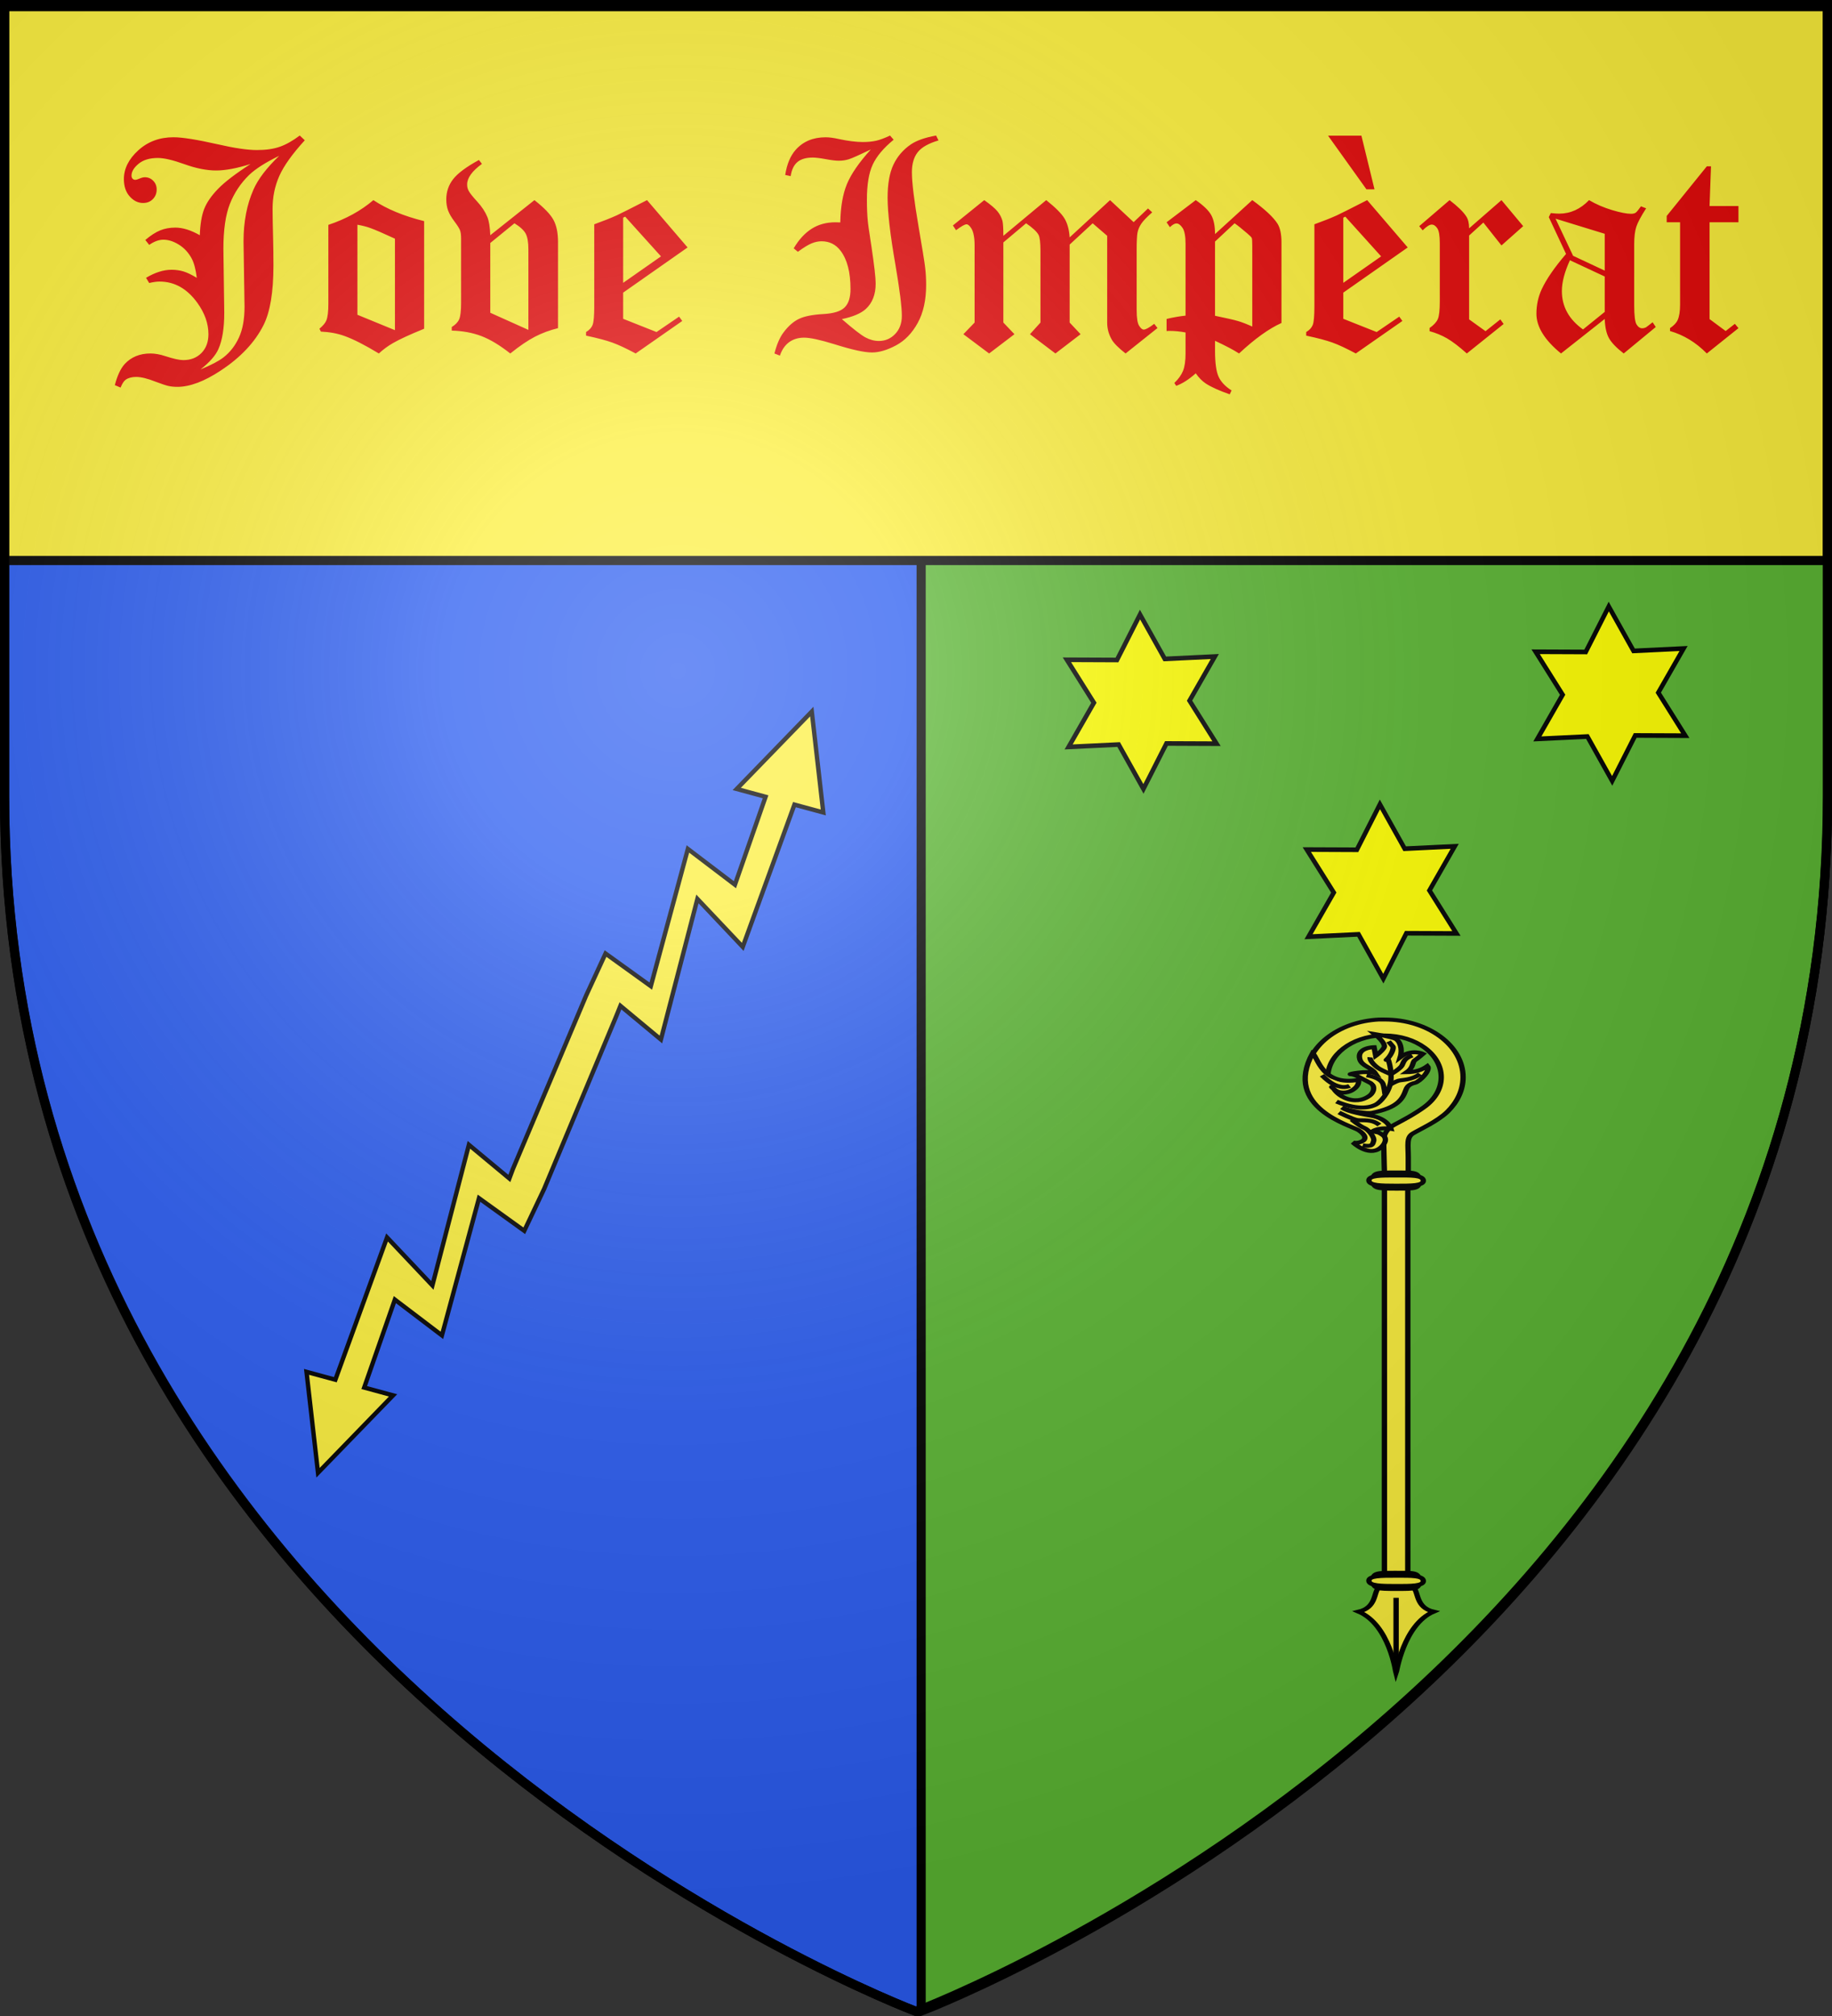
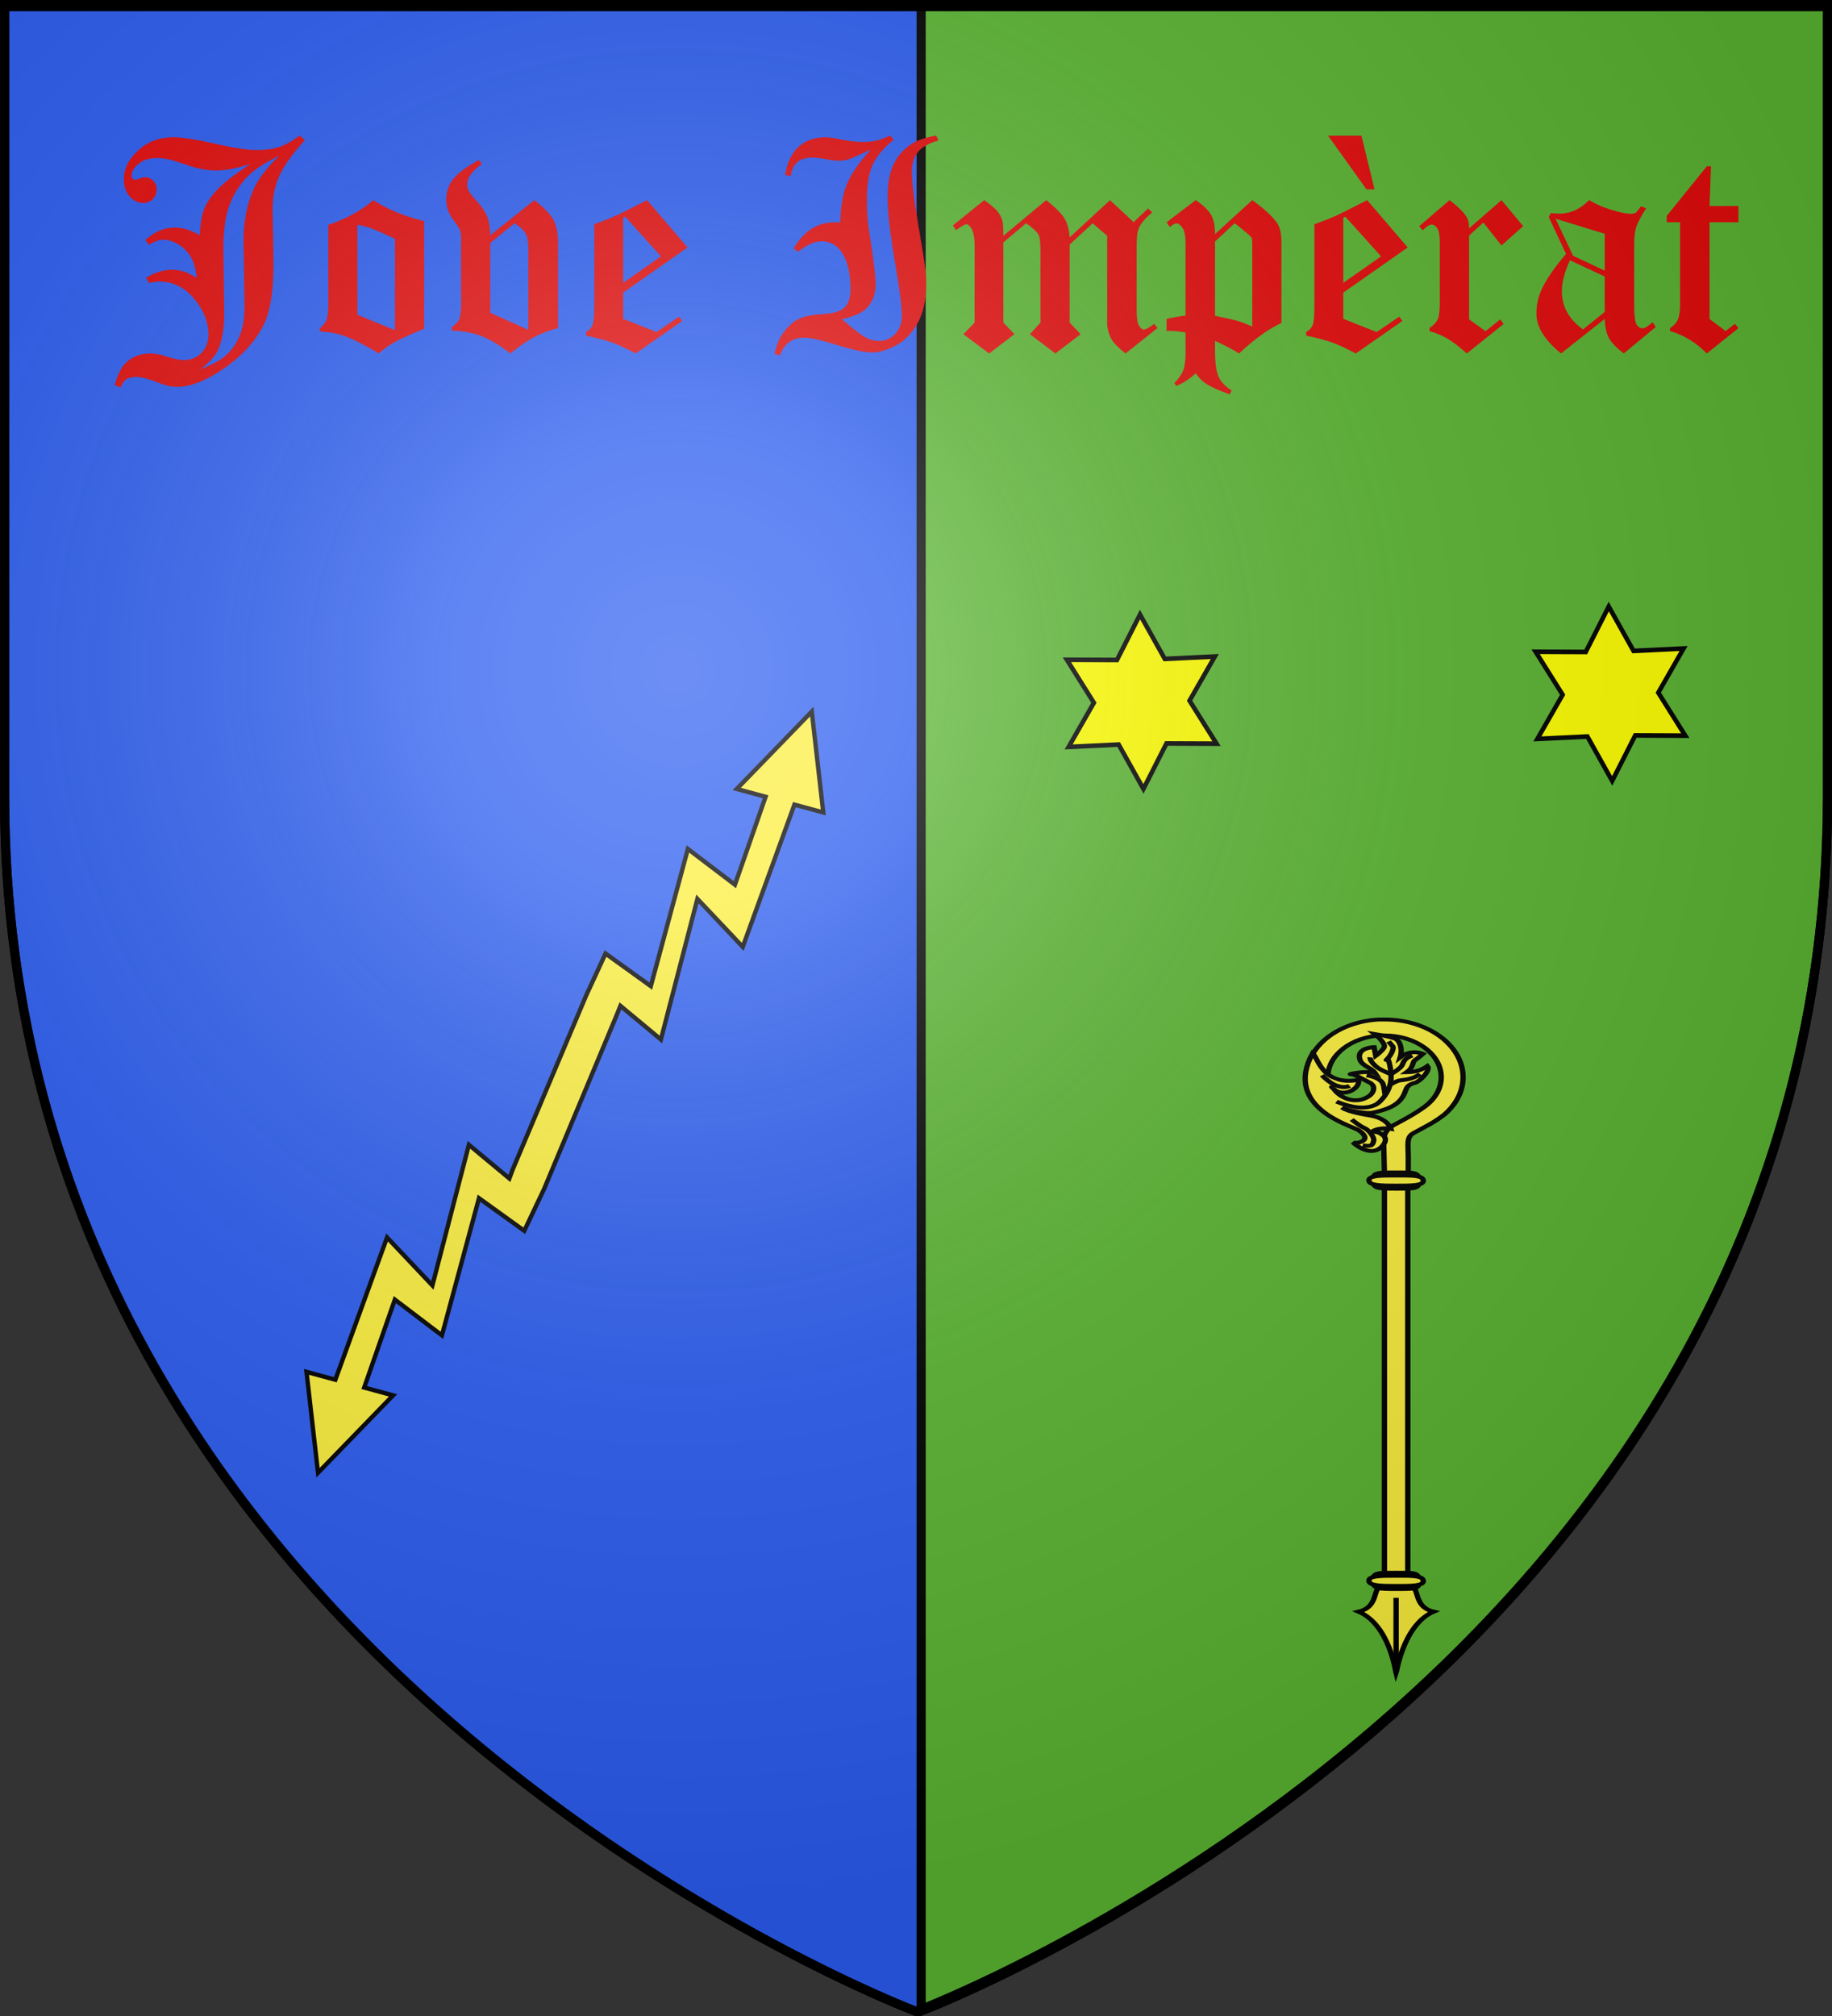
<svg xmlns="http://www.w3.org/2000/svg" xmlns:ns1="http://sodipodi.sourceforge.net/DTD/sodipodi-0.dtd" xmlns:ns2="http://www.inkscape.org/namespaces/inkscape" xmlns:xlink="http://www.w3.org/1999/xlink" height="660" width="600" version="1.0" id="svg2" ns1:version="0.32" ns2:version="0.48.0 r9654" ns1:docname="Blason_ville_fr_Job_(Puy-de-Dôme).svg" ns2:export-filename="/Users/olivier/Desktop/Blason Rouge/Blason_Vide_3D.png" ns2:export-xdpi="144" ns2:export-ydpi="144" ns2:output_extension="org.inkscape.output.svg.inkscape">
  <rect width="100%" height="100%" fill="#333333" stroke="none" />
  <ns1:namedview ns2:window-height="1014" ns2:window-width="1920" ns2:pageshadow="2" ns2:pageopacity="1" guidetolerance="10.0" gridtolerance="10.0" objecttolerance="10.0" borderopacity="1.0" bordercolor="#666666" pagecolor="#ffffff" id="base" showgrid="false" height="660px" ns2:zoom="2.479871" ns2:cx="300" ns2:cy="491.29871" ns2:window-x="-4" ns2:window-y="-4" ns2:current-layer="layer5" ns2:window-maximized="1" />
  <desc id="desc4">Flag of Canton of Valais (Wallis)</desc>
  <defs id="defs6">
    <ns2:perspective ns1:type="inkscape:persp3d" ns2:vp_x="0 : 330 : 1" ns2:vp_y="0 : 1000 : 0" ns2:vp_z="600 : 330 : 1" ns2:persp3d-origin="300 : 220 : 1" id="perspective2491" />
    <linearGradient id="linearGradient2893">
      <stop style="stop-color:white;stop-opacity:0.314;" offset="0" id="stop2895" />
      <stop id="stop2897" offset="0.19" style="stop-color:white;stop-opacity:0.251;" />
      <stop style="stop-color:#6b6b6b;stop-opacity:0.125;" offset="0.6" id="stop2901" />
      <stop style="stop-color:black;stop-opacity:0.125;" offset="1" id="stop2899" />
    </linearGradient>
    <linearGradient id="linearGradient2885">
      <stop id="stop2887" offset="0" style="stop-color:white;stop-opacity:1;" />
      <stop style="stop-color:white;stop-opacity:1;" offset="0.229" id="stop2891" />
      <stop id="stop2889" offset="1" style="stop-color:black;stop-opacity:1;" />
    </linearGradient>
    <linearGradient id="linearGradient2955">
      <stop id="stop2867" offset="0" style="stop-color:#fd0000;stop-opacity:1;" />
      <stop style="stop-color:#e77275;stop-opacity:0.659;" offset="0.5" id="stop2873" />
      <stop style="stop-color:black;stop-opacity:0.323;" offset="1" id="stop2959" />
    </linearGradient>
    <radialGradient ns2:collect="always" xlink:href="#linearGradient2955" id="radialGradient2961" cx="225.524" cy="218.901" fx="225.524" fy="218.901" r="300" gradientTransform="matrix(-4.167939e-4,2.183,-1.884,-3.599562e-4,615.597,-289.121)" gradientUnits="userSpaceOnUse" />
    <polygon id="star" transform="scale(53,53)" points="0,-1 0.588,0.809 -0.951,-0.309 0.951,-0.309 -0.588,0.809 0,-1 " />
    <clipPath id="clip">
      <path d="M 0,-200 L 0,600 L 300,600 L 300,-200 L 0,-200 z" id="path10" />
    </clipPath>
    <radialGradient ns2:collect="always" xlink:href="#linearGradient2955" id="radialGradient1911" gradientUnits="userSpaceOnUse" gradientTransform="matrix(-4.167939e-4,2.183,-1.884,-3.599562e-4,615.597,-289.121)" cx="225.524" cy="218.901" fx="225.524" fy="218.901" r="300" />
    <radialGradient ns2:collect="always" xlink:href="#linearGradient2955" id="radialGradient2865" gradientUnits="userSpaceOnUse" gradientTransform="matrix(0,1.749,-1.593,-1.049767e-7,551.788,-191.29)" cx="225.524" cy="218.901" fx="225.524" fy="218.901" r="300" />
    <radialGradient ns2:collect="always" xlink:href="#linearGradient2955" id="radialGradient2871" gradientUnits="userSpaceOnUse" gradientTransform="matrix(0,1.386,-1.323,-5.741131e-8,-158.082,-109.541)" cx="225.524" cy="218.901" fx="225.524" fy="218.901" r="300" />
    <radialGradient ns2:collect="always" xlink:href="#linearGradient2893" id="radialGradient3163" gradientUnits="userSpaceOnUse" gradientTransform="matrix(1.353,0,0,1.349,-77.629,-85.747)" cx="221.445" cy="226.331" fx="221.445" fy="226.331" r="300" />
    <ns2:perspective id="perspective2628" ns2:persp3d-origin="372.04724 : 350.78739 : 1" ns2:vp_z="744.09448 : 526.18109 : 1" ns2:vp_y="0 : 1000 : 0" ns2:vp_x="0 : 526.18109 : 1" ns1:type="inkscape:persp3d" />
    <ns2:perspective id="perspective2748" ns2:persp3d-origin="92.5 : 61.666667 : 1" ns2:vp_z="185 : 92.5 : 1" ns2:vp_y="0 : 1000 : 0" ns2:vp_x="0 : 92.5 : 1" ns1:type="inkscape:persp3d" />
    <radialGradient gradientTransform="matrix(0,2.342,-2.291,0,562.913,1323.77)" gradientUnits="userSpaceOnUse" xlink:href="#linearGradient2955" id="radialGradient14758" fy="153.928" fx="-483.508" r="300" cy="153.928" cx="-483.508" />
    <radialGradient gradientTransform="matrix(0,2.342,-2.291,0,562.913,1323.77)" gradientUnits="userSpaceOnUse" xlink:href="#linearGradient2955" id="radialGradient13767" fy="153.928" fx="-483.508" r="300" cy="153.928" cx="-483.508" />
    <radialGradient gradientTransform="matrix(0,2.342,-2.291,0,562.913,1323.77)" gradientUnits="userSpaceOnUse" xlink:href="#linearGradient2955" id="radialGradient1357" fy="153.928" fx="-483.508" r="300" cy="153.928" cx="-483.508" />
    <radialGradient gradientTransform="matrix(-4.167939e-4,2.183,-1.884,-3.599562e-4,1395.597,-309.121)" gradientUnits="userSpaceOnUse" xlink:href="#linearGradient2955" id="radialGradient2866" fy="218.901" fx="225.524" r="300" cy="218.901" cx="225.524" />
    <clipPath id="clipPath2862">
      <path id="path2864" d="M 0,-200 L 0,600 L 300,600 L 300,-200 L 0,-200 z" />
    </clipPath>
    <polygon id="polygon2860" transform="scale(53,53)" points="0,-1 0.588,0.809 -0.951,-0.309 0.951,-0.309 -0.588,0.809 0,-1 " />
    <radialGradient gradientTransform="matrix(-4.167939e-4,2.183,-1.884,-3.599562e-4,615.597,-289.121)" gradientUnits="userSpaceOnUse" xlink:href="#linearGradient2955" id="radialGradient2858" fy="218.901" fx="225.524" r="300" cy="218.901" cx="225.524" />
    <linearGradient id="linearGradient2853">
      <stop id="stop2965" offset="0" style="stop-color:#ffffff;stop-opacity:0" />
      <stop id="stop2856" offset="1" style="stop-color:#000000;stop-opacity:0.646" />
    </linearGradient>
    <ns2:perspective id="perspective2850" ns2:persp3d-origin="75 : 50 : 1" ns2:vp_z="150 : 75 : 1" ns2:vp_y="0 : 1000 : 0" ns2:vp_x="0 : 75 : 1" ns1:type="inkscape:persp3d" />
    <radialGradient gradientTransform="matrix(0,2.342,-2.291,0,562.913,1323.77)" gradientUnits="userSpaceOnUse" xlink:href="#linearGradient2955" id="radialGradient2987" fy="153.928" fx="-483.508" r="300" cy="153.928" cx="-483.508" />
    <radialGradient gradientTransform="matrix(0,2.342,-2.291,0,562.913,1323.77)" gradientUnits="userSpaceOnUse" xlink:href="#linearGradient2955" id="radialGradient2985" fy="153.928" fx="-483.508" r="300" cy="153.928" cx="-483.508" />
    <radialGradient gradientTransform="matrix(0,2.342,-2.291,0,562.913,1323.77)" gradientUnits="userSpaceOnUse" xlink:href="#linearGradient2955" id="radialGradient2983" fy="153.928" fx="-483.508" r="300" cy="153.928" cx="-483.508" />
    <radialGradient gradientTransform="matrix(-4.167939e-4,2.183,-1.884,-3.599562e-4,1395.597,-309.121)" gradientUnits="userSpaceOnUse" xlink:href="#linearGradient2955" id="radialGradient2981" fy="218.901" fx="225.524" r="300" cy="218.901" cx="225.524" />
    <clipPath id="clipPath2977">
      <path id="path2979" d="M 0,-200 L 0,600 L 300,600 L 300,-200 L 0,-200 z" />
    </clipPath>
    <polygon id="polygon2975" transform="scale(53,53)" points="0,-1 0.588,0.809 -0.951,-0.309 0.951,-0.309 -0.588,0.809 0,-1 " />
    <radialGradient gradientTransform="matrix(-4.167939e-4,2.183,-1.884,-3.599562e-4,615.597,-289.121)" gradientUnits="userSpaceOnUse" xlink:href="#linearGradient2955" id="radialGradient2973" fy="218.901" fx="225.524" r="300" cy="218.901" cx="225.524" />
    <linearGradient id="linearGradient2967">
      <stop id="stop2969" offset="0" style="stop-color:#ffffff;stop-opacity:0" />
      <stop id="stop2971" offset="1" style="stop-color:#000000;stop-opacity:0.646" />
    </linearGradient>
    <ns2:perspective id="perspective2964" ns2:persp3d-origin="75 : 50 : 1" ns2:vp_z="150 : 75 : 1" ns2:vp_y="0 : 1000 : 0" ns2:vp_x="0 : 75 : 1" ns1:type="inkscape:persp3d" />
    <ns2:perspective id="perspective2959" ns2:persp3d-origin="372.04724 : 350.78739 : 1" ns2:vp_z="744.09448 : 526.18109 : 1" ns2:vp_y="0 : 1000 : 0" ns2:vp_x="0 : 526.18109 : 1" ns1:type="inkscape:persp3d" />
    <radialGradient r="300" fy="218.901" fx="225.524" cy="218.901" cx="225.524" gradientTransform="matrix(0,1.386,-1.323,-5.741131e-8,-158.082,-109.541)" gradientUnits="userSpaceOnUse" id="radialGradient2871-8" xlink:href="#linearGradient2955-3" ns2:collect="always" />
    <radialGradient r="300" fy="218.901" fx="225.524" cy="218.901" cx="225.524" gradientTransform="matrix(0,1.749,-1.593,-1.049767e-7,551.788,-191.29)" gradientUnits="userSpaceOnUse" id="radialGradient2865-1" xlink:href="#linearGradient2955-3" ns2:collect="always" />
    <radialGradient r="300" fy="218.901" fx="225.524" cy="218.901" cx="225.524" gradientTransform="matrix(-4.167939e-4,2.183,-1.884,-3.599562e-4,615.597,-289.121)" gradientUnits="userSpaceOnUse" id="radialGradient1911-6" xlink:href="#linearGradient2955-3" ns2:collect="always" />
    <clipPath id="clip-5">
      <path id="path10-7" d="M 0,-200 L 0,600 L 300,600 L 300,-200 L 0,-200 z " />
    </clipPath>
    <polygon points="0,-1 0.588,0.809 -0.951,-0.309 0.951,-0.309 -0.588,0.809 0,-1 " transform="scale(53,53)" id="star-8" />
    <radialGradient gradientUnits="userSpaceOnUse" gradientTransform="matrix(-4.167939e-4,2.183,-1.884,-3.599562e-4,615.597,-289.121)" r="300" fy="218.901" fx="225.524" cy="218.901" cx="225.524" id="radialGradient2961-6" xlink:href="#linearGradient2955-3" ns2:collect="always" />
    <linearGradient id="linearGradient2955-3">
      <stop style="stop-color:#fd0000;stop-opacity:1;" offset="0" id="stop2867-2" />
      <stop id="stop2873-2" offset="0.5" style="stop-color:#e77275;stop-opacity:0.659;" />
      <stop id="stop2959-1" offset="1" style="stop-color:black;stop-opacity:0.323;" />
    </linearGradient>
    <linearGradient id="linearGradient2885-6">
      <stop style="stop-color:white;stop-opacity:1;" offset="0" id="stop2887-1" />
      <stop id="stop2891-4" offset="0.229" style="stop-color:white;stop-opacity:1;" />
      <stop style="stop-color:black;stop-opacity:1;" offset="1" id="stop2889-2" />
    </linearGradient>
    <linearGradient id="linearGradient2893-1">
      <stop id="stop2895-1" offset="0" style="stop-color:white;stop-opacity:0.314;" />
      <stop style="stop-color:white;stop-opacity:0.251;" offset="0.19" id="stop2897-5" />
      <stop id="stop2901-2" offset="0.6" style="stop-color:#6b6b6b;stop-opacity:0.125;" />
      <stop id="stop2899-7" offset="1" style="stop-color:black;stop-opacity:0.125;" />
    </linearGradient>
    <ns2:perspective id="perspective11117" ns2:persp3d-origin="300 : 220 : 1" ns2:vp_z="600 : 330 : 1" ns2:vp_y="0 : 1000 : 0" ns2:vp_x="0 : 330 : 1" ns1:type="inkscape:persp3d" />
    <ns2:perspective ns1:type="inkscape:persp3d" ns2:vp_x="0 : 0.5 : 1" ns2:vp_y="0 : 1000 : 0" ns2:vp_z="1 : 0.5 : 1" ns2:persp3d-origin="0.5 : 0.33333333 : 1" id="perspective7814" />
    <ns2:perspective id="perspective2969" ns2:persp3d-origin="372.04724 : 350.78739 : 1" ns2:vp_z="744.09448 : 526.18109 : 1" ns2:vp_y="0 : 1000 : 0" ns2:vp_x="0 : 526.18109 : 1" ns1:type="inkscape:persp3d" />
    <radialGradient gradientTransform="matrix(0,2.342,-2.291,0,562.913,1323.77)" gradientUnits="userSpaceOnUse" xlink:href="#linearGradient2955-1" id="radialGradient14758-4" fy="153.928" fx="-483.508" r="300" cy="153.928" cx="-483.508" />
    <radialGradient gradientTransform="matrix(0,2.342,-2.291,0,562.913,1323.77)" gradientUnits="userSpaceOnUse" xlink:href="#linearGradient2955-1" id="radialGradient13767-7" fy="153.928" fx="-483.508" r="300" cy="153.928" cx="-483.508" />
    <radialGradient gradientTransform="matrix(0,2.342,-2.291,0,562.913,1323.77)" gradientUnits="userSpaceOnUse" xlink:href="#linearGradient2955-1" id="radialGradient1357-8" fy="153.928" fx="-483.508" r="300" cy="153.928" cx="-483.508" />
    <radialGradient gradientTransform="matrix(-4.167939e-4,2.183,-1.884,-3.599562e-4,1395.597,-309.121)" gradientUnits="userSpaceOnUse" xlink:href="#linearGradient2955-1" id="radialGradient1911-3" fy="218.901" fx="225.524" r="300" cy="218.901" cx="225.524" />
    <clipPath id="clip-1">
      <path id="path10-1" d="M 0,-200 L 0,600 L 300,600 L 300,-200 L 0,-200 z " />
    </clipPath>
-     <polygon id="star-4" transform="scale(53,53)" points="0,-1 0.588,0.809 -0.951,-0.309 0.951,-0.309 -0.588,0.809 0,-1 " />
    <radialGradient gradientTransform="matrix(-4.167939e-4,2.183,-1.884,-3.599562e-4,615.597,-289.121)" gradientUnits="userSpaceOnUse" xlink:href="#linearGradient2955-1" id="radialGradient2961-3" fy="218.901" fx="225.524" r="300" cy="218.901" cx="225.524" />
    <linearGradient id="linearGradient2955-1">
      <stop id="stop2965-2" offset="0" style="stop-color:#ffffff;stop-opacity:0" />
      <stop id="stop2959-3" offset="1" style="stop-color:#000000;stop-opacity:0.646" />
    </linearGradient>
    <radialGradient r="300" fy="218.901" fx="225.524" cy="218.901" cx="225.524" gradientTransform="matrix(0,1.386,-1.323,-5.741131e-8,-158.082,-109.541)" gradientUnits="userSpaceOnUse" id="radialGradient2871-2" xlink:href="#linearGradient2955-7" ns2:collect="always" />
    <radialGradient r="300" fy="218.901" fx="225.524" cy="218.901" cx="225.524" gradientTransform="matrix(0,1.749,-1.593,-1.049767e-7,551.788,-191.29)" gradientUnits="userSpaceOnUse" id="radialGradient2865-0" xlink:href="#linearGradient2955-7" ns2:collect="always" />
    <radialGradient r="300" fy="218.901" fx="225.524" cy="218.901" cx="225.524" gradientTransform="matrix(-4.167939e-4,2.183,-1.884,-3.599562e-4,615.597,-289.121)" gradientUnits="userSpaceOnUse" id="radialGradient1911-65" xlink:href="#linearGradient2955-7" ns2:collect="always" />
    <clipPath id="clip-19">
      <path id="path10-8" d="M 0,-200 L 0,600 L 300,600 L 300,-200 L 0,-200 z " />
    </clipPath>
    <polygon points="0,-1 0.588,0.809 -0.951,-0.309 0.951,-0.309 -0.588,0.809 0,-1 " transform="scale(53,53)" id="star-3" />
    <radialGradient gradientUnits="userSpaceOnUse" gradientTransform="matrix(-4.167939e-4,2.183,-1.884,-3.599562e-4,615.597,-289.121)" r="300" fy="218.901" fx="225.524" cy="218.901" cx="225.524" id="radialGradient2961-9" xlink:href="#linearGradient2955-7" ns2:collect="always" />
    <linearGradient id="linearGradient2955-7">
      <stop style="stop-color:#fd0000;stop-opacity:1;" offset="0" id="stop2867-4" />
      <stop id="stop2873-27" offset="0.5" style="stop-color:#e77275;stop-opacity:0.659;" />
      <stop id="stop2959-7" offset="1" style="stop-color:black;stop-opacity:0.323;" />
    </linearGradient>
    <linearGradient id="linearGradient2885-4">
      <stop style="stop-color:white;stop-opacity:1;" offset="0" id="stop2887-11" />
      <stop id="stop2891-3" offset="0.229" style="stop-color:white;stop-opacity:1;" />
      <stop style="stop-color:black;stop-opacity:1;" offset="1" id="stop2889-8" />
    </linearGradient>
    <linearGradient id="linearGradient2893-4">
      <stop id="stop2895-3" offset="0" style="stop-color:white;stop-opacity:0.314;" />
      <stop style="stop-color:white;stop-opacity:0.251;" offset="0.19" id="stop2897-1" />
      <stop id="stop2901-23" offset="0.6" style="stop-color:#6b6b6b;stop-opacity:0.125;" />
      <stop id="stop2899-3" offset="1" style="stop-color:black;stop-opacity:0.125;" />
    </linearGradient>
    <ns2:perspective id="perspective11117-5" ns2:persp3d-origin="300 : 220 : 1" ns2:vp_z="600 : 330 : 1" ns2:vp_y="0 : 1000 : 0" ns2:vp_x="0 : 330 : 1" ns1:type="inkscape:persp3d" />
    <linearGradient id="linearGradient2531">
      <stop style="stop-color: white; stop-opacity: 0.314;" offset="0" id="stop2533" />
      <stop style="stop-color: white; stop-opacity: 0.251;" offset="0.19" id="stop2535" />
      <stop style="stop-color: rgb(107, 107, 107); stop-opacity: 0.125;" offset="0.6" id="stop2537" />
      <stop style="stop-color: black; stop-opacity: 0.125;" offset="1" id="stop2539" />
    </linearGradient>
    <linearGradient id="linearGradient2541">
      <stop style="stop-color: white; stop-opacity: 1;" offset="0" id="stop2543" />
      <stop style="stop-color: white; stop-opacity: 1;" offset="0.229" id="stop2545" />
      <stop style="stop-color: black; stop-opacity: 1;" offset="1" id="stop2547" />
    </linearGradient>
    <linearGradient id="linearGradient2549">
      <stop style="stop-color: rgb(253, 0, 0); stop-opacity: 1;" offset="0" id="stop2551" />
      <stop style="stop-color: rgb(231, 114, 117); stop-opacity: 0.659;" offset="0.5" id="stop2553" />
      <stop style="stop-color: black; stop-opacity: 0.323;" offset="1" id="stop2555" />
    </linearGradient>
    <radialGradient cx="225.524" cy="218.901" r="300" fx="225.524" fy="218.901" id="radialGradient2557" xlink:href="#linearGradient2955-34" gradientUnits="userSpaceOnUse" gradientTransform="matrix(-4.16794e-4,2.183,-1.884,-3.59956e-4,615.597,-289.121)" />
    <polygon points="-0.951,-0.309 0.951,-0.309 -0.588,0.809 0,-1 0,-1 0.588,0.809 " transform="scale(53,53)" id="polygon2559" />
    <clipPath id="clipPath2561">
      <path ns2:connector-curvature="0" d="m 0,-200 0,800 300,0 0,-800 -300,0 z" id="path2563" />
    </clipPath>
    <radialGradient cx="225.524" cy="218.901" r="300" fx="225.524" fy="218.901" id="radialGradient2565" xlink:href="#linearGradient2955-34" gradientUnits="userSpaceOnUse" gradientTransform="matrix(-4.16794e-4,2.183,-1.884,-3.59956e-4,615.597,-289.121)" />
    <radialGradient cx="225.524" cy="218.901" r="300" fx="225.524" fy="218.901" id="radialGradient2567" xlink:href="#linearGradient2955-34" gradientUnits="userSpaceOnUse" gradientTransform="matrix(0,1.749,-1.593,-1.04977e-7,551.788,-191.29)" />
    <radialGradient cx="225.524" cy="218.901" r="300" fx="225.524" fy="218.901" id="radialGradient2569" xlink:href="#linearGradient2955-34" gradientUnits="userSpaceOnUse" gradientTransform="matrix(0,1.386,-1.323,-5.74113e-8,-158.082,-109.541)" />
    <linearGradient id="linearGradient2335">
      <stop style="stop-color: white; stop-opacity: 0.314;" offset="0" id="stop2337" />
      <stop id="stop2339" offset="0.19" style="stop-color: white; stop-opacity: 0.251;" />
      <stop style="stop-color: rgb(107, 107, 107); stop-opacity: 0.125;" offset="0.6" id="stop2341" />
      <stop style="stop-color: black; stop-opacity: 0.125;" offset="1" id="stop2343" />
    </linearGradient>
    <linearGradient id="linearGradient2345">
      <stop id="stop2347" offset="0" style="stop-color: white; stop-opacity: 1;" />
      <stop style="stop-color: white; stop-opacity: 1;" offset="0.229" id="stop2349" />
      <stop id="stop2351" offset="1" style="stop-color: black; stop-opacity: 1;" />
    </linearGradient>
    <linearGradient id="linearGradient2353">
      <stop id="stop2355" offset="0" style="stop-color: rgb(253, 0, 0); stop-opacity: 1;" />
      <stop style="stop-color: rgb(231, 114, 117); stop-opacity: 0.659;" offset="0.5" id="stop2357" />
      <stop style="stop-color: black; stop-opacity: 0.323;" offset="1" id="stop2359" />
    </linearGradient>
    <radialGradient ns2:collect="always" xlink:href="#linearGradient2955-34" id="radialGradient2361" cx="225.524" cy="218.901" fx="225.524" fy="218.901" r="300" gradientTransform="matrix(-4.16794e-4,2.183,-1.884,-3.59956e-4,615.597,-289.121)" gradientUnits="userSpaceOnUse" />
-     <polygon id="polygon2363" transform="scale(53,53)" points="-0.951,-0.309 0.951,-0.309 -0.588,0.809 0,-1 0,-1 0.588,0.809 " />
    <clipPath id="clipPath2365">
      <path ns2:connector-curvature="0" d="m 0,-200 0,800 300,0 0,-800 -300,0 z" id="path2367" />
    </clipPath>
    <radialGradient ns2:collect="always" xlink:href="#linearGradient2955-34" id="radialGradient2369" gradientUnits="userSpaceOnUse" gradientTransform="matrix(-4.16794e-4,2.183,-1.884,-3.59956e-4,615.597,-289.121)" cx="225.524" cy="218.901" fx="225.524" fy="218.901" r="300" />
    <radialGradient ns2:collect="always" xlink:href="#linearGradient2955-34" id="radialGradient2371" gradientUnits="userSpaceOnUse" gradientTransform="matrix(0,1.749,-1.593,-1.04977e-7,551.788,-191.29)" cx="225.524" cy="218.901" fx="225.524" fy="218.901" r="300" />
    <radialGradient ns2:collect="always" xlink:href="#linearGradient2955-34" id="radialGradient2373" gradientUnits="userSpaceOnUse" gradientTransform="matrix(0,1.386,-1.323,-5.74113e-8,-158.082,-109.541)" cx="225.524" cy="218.901" fx="225.524" fy="218.901" r="300" />
    <radialGradient ns2:collect="always" xlink:href="#linearGradient2893-5" id="radialGradient2375" gradientUnits="userSpaceOnUse" gradientTransform="matrix(1.353,0,0,1.349,-77.629,-85.747)" cx="221.445" cy="226.331" fx="221.445" fy="226.331" r="300" />
    <radialGradient r="300" fy="226.331" fx="221.445" cy="226.331" cx="221.445" gradientTransform="matrix(1.353,0,0,1.349,-77.629,-85.747)" gradientUnits="userSpaceOnUse" id="radialGradient3163-9" xlink:href="#linearGradient2893-5" ns2:collect="always" />
    <radialGradient r="300" fy="218.901" fx="225.524" cy="218.901" cx="225.524" gradientTransform="matrix(0,1.386,-1.323,-5.74113e-8,-158.082,-109.541)" gradientUnits="userSpaceOnUse" id="radialGradient2871-82" xlink:href="#linearGradient2955-34" ns2:collect="always" />
    <radialGradient r="300" fy="218.901" fx="225.524" cy="218.901" cx="225.524" gradientTransform="matrix(0,1.749,-1.593,-1.04977e-7,551.788,-191.29)" gradientUnits="userSpaceOnUse" id="radialGradient2865-8" xlink:href="#linearGradient2955-34" ns2:collect="always" />
    <radialGradient r="300" fy="218.901" fx="225.524" cy="218.901" cx="225.524" gradientTransform="matrix(-4.16794e-4,2.183,-1.884,-3.59956e-4,615.597,-289.121)" gradientUnits="userSpaceOnUse" id="radialGradient1911-37" xlink:href="#linearGradient2955-34" ns2:collect="always" />
    <clipPath id="clip-9">
      <path ns2:connector-curvature="0" id="path10-6" d="m 0,-200 0,800 300,0 0,-800 -300,0 z" />
    </clipPath>
    <polygon points="-0.951,-0.309 0.951,-0.309 -0.588,0.809 0,-1 0,-1 0.588,0.809 " transform="scale(53,53)" id="star-84" />
    <radialGradient gradientUnits="userSpaceOnUse" gradientTransform="matrix(-4.16794e-4,2.183,-1.884,-3.59956e-4,615.597,-289.121)" r="300" fy="218.901" fx="225.524" cy="218.901" cx="225.524" id="radialGradient2961-61" xlink:href="#linearGradient2955-34" ns2:collect="always" />
    <linearGradient id="linearGradient2955-34">
      <stop style="stop-color: rgb(253, 0, 0); stop-opacity: 1;" offset="0" id="stop2867-46" />
      <stop id="stop2873-0" offset="0.5" style="stop-color: rgb(231, 114, 117); stop-opacity: 0.659;" />
      <stop id="stop2959-6" offset="1" style="stop-color: black; stop-opacity: 0.323;" />
    </linearGradient>
    <linearGradient id="linearGradient2885-61">
      <stop style="stop-color: white; stop-opacity: 1;" offset="0" id="stop2887-3" />
      <stop id="stop2891-8" offset="0.229" style="stop-color: white; stop-opacity: 1;" />
      <stop style="stop-color: black; stop-opacity: 1;" offset="1" id="stop2889-9" />
    </linearGradient>
    <linearGradient id="linearGradient2893-5">
      <stop id="stop2895-0" offset="0" style="stop-color: white; stop-opacity: 0.314;" />
      <stop style="stop-color: white; stop-opacity: 0.251;" offset="0.19" id="stop2897-9" />
      <stop id="stop2901-0" offset="0.6" style="stop-color: rgb(107, 107, 107); stop-opacity: 0.125;" />
      <stop id="stop2899-0" offset="1" style="stop-color: black; stop-opacity: 0.125;" />
    </linearGradient>
    <ns2:perspective id="perspective12476" ns2:persp3d-origin="300 : 220 : 1" ns2:vp_z="600 : 330 : 1" ns2:vp_y="0 : 1000 : 0" ns2:vp_x="0 : 330 : 1" ns1:type="inkscape:persp3d" />
    <ns2:perspective id="perspective2908" ns2:persp3d-origin="372.04724 : 350.78739 : 1" ns2:vp_z="744.09448 : 526.18109 : 1" ns2:vp_y="0 : 1000 : 0" ns2:vp_x="0 : 526.18109 : 1" ns1:type="inkscape:persp3d" />
  </defs>
  <g ns2:groupmode="layer" id="layer3" ns2:label="Fond écu" style="display:inline">
    <path id="path2855" style="opacity:0.99;fill:#2b5df2;fill-opacity:1;fill-rule:evenodd;stroke:#000000;stroke-width:3.002;stroke-miterlimit:4;stroke-opacity:1;stroke-dasharray:none" d="m 300,658.499 c 0,0 298.499,-112.436 298.499,-398.181 0,-285.745 0,-258.818 0,-258.818 l -596.998,0 0,258.818 C 1.501,546.063 300,658.499 300,658.499 z" ns1:nodetypes="cccccc" ns2:connector-curvature="0" />
  </g>
  <g ns2:groupmode="layer" id="layer5" ns2:label="parti">
    <g style="fill:#5ab532;stroke:#000000;stroke-width:3.005;stroke-miterlimit:4;stroke-opacity:1;stroke-dasharray:none;display:inline" id="g2632" ns2:label="Calque 1" transform="matrix(-0.995,0,0,1.001,796.957,-177.217)">
      <path id="path2510" d="m 199.384,178.518 0,258.562 c -1e-5,284.76 296.936,397.144 298.375,397.688 l 0,-656.25 -298.375,0 z" style="fill:#5ab532;fill-opacity:1;fill-rule:evenodd;stroke:#000000;stroke-width:3.005;stroke-linecap:butt;stroke-linejoin:miter;stroke-miterlimit:4;stroke-opacity:1;stroke-dasharray:none;display:inline" ns2:connector-curvature="0" />
    </g>
-     <rect y="1.5" x="1.5" height="182" width="597" id="rect2230" style="fill:#fcef3c;fill-opacity:1;fill-rule:nonzero;stroke:#000000;stroke-width:3;stroke-miterlimit:4;stroke-opacity:1;stroke-dasharray:none;display:inline" />
    <path style="fill:#fcef3c;fill-rule:evenodd;stroke:#000000;stroke-width:1.428;stroke-linecap:butt;stroke-linejoin:miter;stroke-miterlimit:4;stroke-opacity:1;stroke-dasharray:none;display:inline" d="m 178.195,389.264 -6.493,13.675 -14.829,-10.67 -12.142,44.907 -15.409,-11.705 -10.04,28.784 9.448,2.566 -24.578,25.331 -3.768,-33.029 9.448,2.566 16.93,-46.572 14.847,15.702 11.957,-46.028 13.254,11.018 1.132,-3.038 24.007,-56.832 6.358,-13.769 14.829,10.67 12.142,-44.907 15.409,11.705 10.04,-28.784 -9.448,-2.566 24.578,-25.331 3.768,33.029 -9.448,-2.566 -16.93,46.572 -14.847,-15.702 -11.957,46.028 -13.254,-11.018 -1.45,3.584 z" id="path27763-7" ns2:connector-curvature="0" />
    <g id="layer1-3" transform="matrix(1.297,0,0,0.953,427.231,333.623)" style="fill:#fcef3c;stroke:#000000;stroke-width:1.349;stroke-miterlimit:4;stroke-opacity:1;stroke-dasharray:none">
      <g id="g21688" transform="matrix(0.991,0,0,0.991,96.886,-3.225)" style="fill:#fcef3c;stroke:#000000;stroke-width:1.361;stroke-miterlimit:4;stroke-opacity:1;stroke-dasharray:none">
        <path id="path12604" style="fill:#fcef3c;fill-opacity:1;fill-rule:nonzero;stroke:#000000;stroke-width:1.361;stroke-miterlimit:4;stroke-opacity:1;stroke-dasharray:none" d="m -78.761,3.41 c -10.387,0.718 -18.594,9.425 -18.594,20 0,1.726 0.214,3.403 0.625,5 l 5.781,0 c -0.568,-1.549 -0.875,-3.253 -0.875,-5 -3e-6,-7.738 6.082,-14.081 13.719,-14.469 0.246,-0.013 0.501,0 0.75,0 7.982,-1e-7 14.438,6.481 14.438,14.469 10e-7,3.994 -1.614,7.611 -4.225,10.23 -2.612,2.619 -5.709,4.789 -7.685,6.224 -1.996,1.449 -2.776,3.453 -2.766,5.531 0.009,2.078 0.271,14.64 0.271,14.64 l 6,0 c 0,0 0,-4.391 0,-8.781 0,-4.391 -0.507,-6.958 1.173,-8.33 1.735,-1.417 6.365,-4.262 8.846,-7.59 2.481,-3.328 3.95,-7.454 3.95,-11.924 0,-11.044 -8.963,-20 -20,-20 -0.302,0 -0.608,-0.013 -0.906,0 -0.083,0.004 -0.167,-0.005 -0.25,0 -0.082,0.005 -0.168,-0.006 -0.25,0 z" ns2:connector-curvature="0" />
        <g id="g17018" style="fill:#fcef3c;fill-opacity:1;stroke:#000000;stroke-width:1.361;stroke-miterlimit:4;stroke-opacity:1;stroke-dasharray:none" transform="translate(0.271,-0.09)">
          <path id="path11679" style="fill:#fcef3c;fill-opacity:1;fill-rule:evenodd;stroke:#000000;stroke-width:1.361;stroke-linecap:butt;stroke-linejoin:miter;stroke-miterlimit:4;stroke-opacity:1;stroke-dasharray:none" d="m -84.22,41.896 c 1.836,1.65 2.021,3.131 0.741,3.918 -1.28,0.787 -2.221,0.278 -2.221,0.278 0,0 3.874,5.041 6.895,2.02 1.126,-1.126 2.097,-3.27 0.678,-4.596 -1.419,-1.326 -1.269,-0.685 -2.545,-1.311 2.062,-1.529 4.658,-0.833 4.658,-0.833 0,0 -0.765,-3.483 -5.015,-4.514 -1.529,-0.371 -5.955,-1.312 -7.423,-2.827 2.412,1.463 6.522,2.096 7.61,1.804 6.611,-1.771 7.788,-4.75 8.652,-7.975 0.389,-1.451 1.126,-2.021 2.329,-2.422 1.203,-0.401 4.085,-4.425 3.16,-5.813 -1.377,1.319 -2.957,2.116 -5.304,2.146 1.895,-1.775 1.348,-3.456 2.135,-4.181 0.787,-0.725 2.014,-2.178 2.014,-2.178 0,0 -2.821,-1.862 -5.783,1.166 0.648,-2.838 -0.047,-5.7 -1.266,-6.425 -1.219,-0.725 -5.214,-1.604 -5.214,-1.604 0,0 3.039,3.254 2.345,4.72 -0.694,1.465 -2.106,2.811 -2.106,2.811 l -0.424,-2.996 c 0,0 -4.472,0.096 -3.64,4.155 0.499,2.434 2.934,2.786 3.981,4.908 -2.021,-1.126 -7.365,0.352 -6.239,0.337 1.126,-0.016 3.307,1.953 4.803,2.893 1.496,0.941 1.115,3.337 0.005,4.478 -1.11,1.141 -3.043,2.293 -5.557,1.229 -2.514,-1.064 -3.563,-3.439 -3.563,-3.439 0,0 -1.342,-1.712 0,0 1.342,1.712 3.424,1.326 4.566,0.431 1.141,-0.895 1.873,-2.158 1.694,-3.66 -9.363,2.253 -10.336,-7.888 -11.711,-9.234 -7.58,18.898 9.91,25.064 11.745,26.714 z" ns2:connector-curvature="0" />
          <g id="g17008" style="fill:#fcef3c;fill-opacity:1;stroke:#000000;stroke-width:1.361;stroke-miterlimit:4;stroke-opacity:1;stroke-dasharray:none">
            <path id="path15234" style="fill:none;stroke:#000000;stroke-width:1.361;stroke-linecap:butt;stroke-linejoin:miter;stroke-miterlimit:4;stroke-opacity:1;stroke-dasharray:none" d="m -89.88,31.945 c 6.046,3.429 9.114,1.715 10.107,0.993 0.993,-0.722 3.249,-3.88 3.7,-7.851 0.451,-3.971 -0.722,-8.122 -0.722,-8.122 0,0 -0.902,1.263 0,0 0.902,-1.263 1.624,-3.61 1.263,-4.151 -0.361,-0.541 -1.083,-1.715 -1.083,-1.715" ns2:connector-curvature="0" />
            <path id="path15236" style="fill:#fcef3c;fill-opacity:1;fill-rule:evenodd;stroke:#000000;stroke-width:1.361;stroke-linecap:butt;stroke-linejoin:miter;stroke-miterlimit:4;stroke-opacity:1;stroke-dasharray:none" d="m -81.307,16.604 c -0.18,1.263 1.444,3.249 2.346,3.971 0.902,0.722 2.617,1.715 2.617,1.715" ns2:connector-curvature="0" />
            <path id="path15238" style="fill:#fcef3c;fill-opacity:1;fill-rule:evenodd;stroke:#000000;stroke-width:1.361;stroke-linecap:butt;stroke-linejoin:miter;stroke-miterlimit:4;stroke-opacity:1;stroke-dasharray:none" d="m -70.568,15.973 c -2.166,1.083 -2.166,2.256 -2.617,3.429 -0.451,1.173 -2.617,2.888 -2.617,2.888" ns2:connector-curvature="0" />
            <path id="path15240" style="fill:#fcef3c;fill-opacity:1;fill-rule:evenodd;stroke:#000000;stroke-width:1.361;stroke-linecap:butt;stroke-linejoin:miter;stroke-miterlimit:4;stroke-opacity:1;stroke-dasharray:none" d="m -68.61,22.38 c -2.093,2.166 -4.662,1.985 -5.518,2.346 -0.856,0.361 -2.188,1.444 -2.188,1.444" ns2:connector-curvature="0" />
            <path id="path15242" style="fill:#fcef3c;fill-opacity:1;fill-rule:evenodd;stroke:#000000;stroke-width:1.361;stroke-linecap:butt;stroke-linejoin:miter;stroke-miterlimit:4;stroke-opacity:1;stroke-dasharray:none" d="m -82.209,22.831 c 2.978,0.722 3.88,2.076 4.151,2.888 0.271,0.812 0.541,3.7 0.541,3.7" ns2:connector-curvature="0" />
            <path id="path16124" style="fill:#fcef3c;fill-opacity:1;fill-rule:evenodd;stroke:#000000;stroke-width:1.361;stroke-linecap:butt;stroke-linejoin:miter;stroke-miterlimit:4;stroke-opacity:1;stroke-dasharray:none" d="m -93.579,22.831 c 2.346,3.158 3.61,3.61 4.783,3.971 1.173,0.361 2.256,-0.271 2.256,-0.271" ns2:connector-curvature="0" />
-             <path id="path16126" style="fill:#fcef3c;fill-opacity:1;fill-rule:evenodd;stroke:#000000;stroke-width:1.361;stroke-linecap:butt;stroke-linejoin:miter;stroke-miterlimit:4;stroke-opacity:1;stroke-dasharray:none" d="m -78.96,40.067 c -1.895,-2.166 -4.332,-1.444 -5.595,-1.715 -1.263,-0.271 -4.693,-2.617 -4.693,-2.617" ns2:connector-curvature="0" />
            <path id="path16128" style="fill:none;stroke:#000000;stroke-width:1.361;stroke-linecap:butt;stroke-linejoin:miter;stroke-miterlimit:4;stroke-opacity:1;stroke-dasharray:none" d="m -83.202,47.106 c 2.527,0.632 2.527,-0.361 2.797,-1.534 0.271,-1.173 -1.263,-3.88 -2.436,-4.512 -1.173,-0.632 -3.158,-2.888 -3.158,-2.888" ns2:connector-curvature="0" />
          </g>
        </g>
        <g id="g21648" style="fill:#fcef3c;fill-opacity:1;stroke:#000000;stroke-width:1.361;stroke-miterlimit:4;stroke-opacity:1;stroke-dasharray:none" transform="translate(0.469,-2)">
          <path id="path19895" style="fill:#fcef3c;fill-opacity:1;fill-rule:evenodd;stroke:#000000;stroke-width:1.361;stroke-linecap:butt;stroke-linejoin:miter;stroke-miterlimit:4;stroke-opacity:1;stroke-dasharray:none" d="m -79.372,202.367 c -1.263,1.805 -0.55,6.869 -5.062,8.312 7.908,4.566 9.498,21.244 9.531,21.406 0.044,-0.164 1.908,-16.987 9.562,-21.406 -4.512,-1.444 -3.799,-6.508 -5.062,-8.312 -0.194,-4.094 -3.723,-3.406 -4.844,-3.406 -1.121,0 -4.125,-0.196 -4.125,3.406 z" ns2:connector-curvature="0" />
          <path id="path20773" style="fill:#fcef3c;fill-opacity:1;fill-rule:evenodd;stroke:#000000;stroke-width:1.361;stroke-linecap:butt;stroke-linejoin:miter;stroke-miterlimit:4;stroke-opacity:1;stroke-dasharray:none" d="m -74.888,229.222 0,-23.347" ns2:connector-curvature="0" />
        </g>
        <rect id="rect17044" style="fill:#fcef3c;fill-opacity:1;fill-rule:nonzero;stroke:#000000;stroke-width:1.361;stroke-miterlimit:4;stroke-opacity:1;stroke-dasharray:none" y="60.032" x="-77.397" height="137.122" width="5.956" />
        <g id="g18799" style="fill:#fcef3c;fill-opacity:1;stroke:#000000;stroke-width:1.361;stroke-miterlimit:4;stroke-opacity:1;stroke-dasharray:none" transform="translate(-0.151,0)">
          <path id="path17922" style="fill:#fcef3c;fill-opacity:1;fill-rule:nonzero;stroke:#000000;stroke-width:1.361;stroke-miterlimit:4;stroke-opacity:1;stroke-dasharray:none" d="m -68.385,59.244 c 0.064,2.851 -0.92,2.815 -5.883,2.815 -4.879,0 -5.81,-0.108 -5.883,-2.815 -0.077,-2.856 1.011,-2.815 5.883,-2.815 4.601,0 5.815,-0.185 5.883,2.815 z" ns2:connector-curvature="0" />
          <path id="path17919" style="fill:#fcef3c;fill-opacity:1;fill-rule:nonzero;stroke:#000000;stroke-width:1.361;stroke-miterlimit:4;stroke-opacity:1;stroke-dasharray:none" d="m -67.335,59.244 c 0.076,1.782 -3.106,1.76 -6.932,1.76 -3.827,0 -6.847,-0.068 -6.932,-1.76 -0.09,-1.785 3.106,-1.76 6.932,-1.76 3.827,0 6.853,-0.116 6.932,1.76 z" ns2:connector-curvature="0" />
        </g>
        <g id="g19889" style="fill:#fcef3c;fill-opacity:1;stroke:#000000;stroke-width:1.361;stroke-miterlimit:4;stroke-opacity:1;stroke-dasharray:none" transform="translate(-0.151,138.76)">
          <path id="path19891" style="fill:#fcef3c;fill-opacity:1;fill-rule:nonzero;stroke:#000000;stroke-width:1.361;stroke-miterlimit:4;stroke-opacity:1;stroke-dasharray:none" d="m -68.385,59.244 c 0.064,2.851 -0.92,2.815 -5.883,2.815 -4.879,0 -5.81,-0.108 -5.883,-2.815 -0.077,-2.856 1.011,-2.815 5.883,-2.815 4.601,0 5.815,-0.185 5.883,2.815 z" ns2:connector-curvature="0" />
          <path id="path19893" style="fill:#fcef3c;fill-opacity:1;fill-rule:nonzero;stroke:#000000;stroke-width:1.361;stroke-miterlimit:4;stroke-opacity:1;stroke-dasharray:none" d="m -67.335,59.244 c 0.076,1.782 -3.106,1.76 -6.932,1.76 -3.827,0 -6.847,-0.068 -6.932,-1.76 -0.09,-1.785 3.106,-1.76 6.932,-1.76 3.827,0 6.853,-0.116 6.932,1.76 z" ns2:connector-curvature="0" />
        </g>
      </g>
    </g>
-     <path transform="matrix(0.476,0.239,-0.235,0.486,596.651,304.639)" d="m -229.261,114.581 -0.596,30.889 -25.6,-17.295 -27.048,14.928 2.178,-30.818 -26.452,-15.96 27.778,-13.522 0.596,-30.889 25.6,17.295 27.048,-14.928 -2.178,30.818 26.452,15.96 z" ns2:randomized="0" ns2:rounded="1.8839097e-015" ns2:flatsided="false" ns1:arg2="1.0921233" ns1:arg1="0.56852455" ns1:r2="52.701332" ns1:r1="29.512747" ns1:cy="98.691589" ns1:cx="-254.13084" ns1:sides="6" id="path2690" style="fill:#ffff00;fill-opacity:1;fill-rule:evenodd;stroke:#000000;stroke-width:2.798;stroke-linecap:butt;stroke-linejoin:miter;stroke-miterlimit:4;stroke-opacity:1;stroke-dasharray:none;stroke-dashoffset:0;marker:none;visibility:visible;display:inline;overflow:visible;enable-background:accumulate" ns1:type="star" />
    <path transform="matrix(0.476,0.239,-0.235,0.486,518.084,242.505)" d="m -229.261,114.581 -0.596,30.889 -25.6,-17.295 -27.048,14.928 2.178,-30.818 -26.452,-15.96 27.778,-13.522 0.596,-30.889 25.6,17.295 27.048,-14.928 -2.178,30.818 26.452,15.96 z" ns2:randomized="0" ns2:rounded="1.8839097e-015" ns2:flatsided="false" ns1:arg2="1.0921233" ns1:arg1="0.56852455" ns1:r2="52.701332" ns1:r1="29.512747" ns1:cy="98.691589" ns1:cx="-254.13084" ns1:sides="6" id="path2690-9" style="fill:#ffff00;fill-opacity:1;fill-rule:evenodd;stroke:#000000;stroke-width:2.798;stroke-linecap:butt;stroke-linejoin:miter;stroke-miterlimit:4;stroke-opacity:1;stroke-dasharray:none;stroke-dashoffset:0;marker:none;visibility:visible;display:inline;overflow:visible;enable-background:accumulate" ns1:type="star" />
    <path transform="matrix(0.476,0.239,-0.235,0.486,671.603,239.881)" d="m -229.261,114.581 -0.596,30.889 -25.6,-17.295 -27.048,14.928 2.178,-30.818 -26.452,-15.96 27.778,-13.522 0.596,-30.889 25.6,17.295 27.048,-14.928 -2.178,30.818 26.452,15.96 z" ns2:randomized="0" ns2:rounded="1.8839097e-015" ns2:flatsided="false" ns1:arg2="1.0921233" ns1:arg1="0.56852455" ns1:r2="52.701332" ns1:r1="29.512747" ns1:cy="98.691589" ns1:cx="-254.13084" ns1:sides="6" id="path2690-8" style="fill:#ffff00;fill-opacity:1;fill-rule:evenodd;stroke:#000000;stroke-width:2.798;stroke-linecap:butt;stroke-linejoin:miter;stroke-miterlimit:4;stroke-opacity:1;stroke-dasharray:none;stroke-dashoffset:0;marker:none;visibility:visible;display:inline;overflow:visible;enable-background:accumulate" ns1:type="star" />
    <g style="font-size:16.075px;font-style:normal;font-variant:normal;font-weight:normal;font-stretch:normal;line-height:125%;letter-spacing:0px;word-spacing:0px;fill:#e20909;fill-opacity:1;stroke:none;font-family:Batang;-inkscape-font-specification:Batang" id="text5476">
      <path id="path3504" style="font-size:96.452px;fill:#e20909;font-family:Old English Text MT;-inkscape-font-specification:Old English Text MT" d="m 545.863,70.698 13.14,-16.248 1.366,0 -0.471,12.998 9.466,0 0,5.322 -9.466,0 0,31.695 5.275,3.909 3.014,-2.355 1.177,1.413 -10.361,8.289 c -3.548,-3.611 -7.567,-6.06 -12.056,-7.347 l 0,-0.942 c 1.256,-0.848 2.088,-1.727 2.496,-2.637 0.534,-1.162 0.801,-2.841 0.801,-5.039 l 0,-26.986 -4.38,0 z m -8.43,-3.155 1.695,0.659 c -1.695,2.637 -2.771,4.655 -3.226,6.052 -0.455,1.397 -0.683,3.289 -0.683,5.675 l 0,20.063 c -3e-5,3.328 0.259,5.408 0.777,6.24 0.518,0.832 1.138,1.248 1.86,1.248 0.377,1e-5 0.769,-0.094 1.177,-0.283 0.251,-0.157 0.989,-0.722 2.213,-1.695 l 1.036,1.554 -10.502,8.666 c -2.418,-1.884 -4.035,-3.571 -4.851,-5.063 -0.816,-1.491 -1.272,-3.571 -1.366,-6.24 l -14.317,11.303 c -5.369,-4.396 -8.053,-8.728 -8.053,-12.998 -1e-5,-2.857 0.581,-5.542 1.743,-8.053 1.538,-3.297 4.191,-7.143 7.959,-11.538 l -5.651,-12.056 0.659,-1.319 c 1.224,0.126 2.135,0.188 2.732,0.188 3.705,4.6e-5 6.97,-1.476 9.796,-4.427 2.292,1.35 4.796,2.433 7.512,3.25 2.716,0.816 4.796,1.225 6.24,1.224 0.659,4.5e-5 1.162,-0.118 1.507,-0.353 0.345,-0.235 0.926,-0.934 1.743,-2.096 z m -11.868,8.995 -16.107,-4.945 5.746,12.151 10.361,4.851 z m 0,13.987 -11.397,-5.322 c -1.758,3.83 -2.637,7.19 -2.637,10.078 -10e-6,5.086 2.308,9.278 6.923,12.575 l 7.111,-5.746 z m -33.815,-25.008 7.111,8.524 -7.111,6.311 -5.934,-7.488 -4.662,4.239 0,27.457 5.369,3.862 4.851,-3.862 1.083,1.507 -12.056,9.655 c -2.575,-2.292 -4.733,-3.94 -6.476,-4.945 -1.743,-1.005 -3.65,-1.79 -5.722,-2.355 l 0,-1.036 c 1.381,-0.973 2.284,-1.954 2.708,-2.943 0.424,-0.989 0.636,-2.881 0.636,-5.675 l 0,-19.215 c -10e-6,-2.418 -0.275,-4.027 -0.824,-4.827 -0.549,-0.801 -1.154,-1.201 -1.813,-1.201 -0.722,4.2e-5 -1.711,0.628 -2.967,1.884 l -1.13,-1.366 9.937,-8.524 c 2.669,2.041 4.49,3.815 5.463,5.322 0.628,0.942 0.942,2.245 0.942,3.909 z m -43.987,0 13.281,15.494 -21.099,14.788 0,8.571 10.926,4.333 7.394,-5.039 1.036,1.413 -15.259,10.644 c -3.108,-1.664 -5.667,-2.857 -7.677,-3.579 -2.009,-0.722 -4.867,-1.476 -8.571,-2.261 l 0,-1.177 c 1.067,-0.628 1.782,-1.405 2.143,-2.331 0.361,-0.926 0.542,-2.928 0.542,-6.005 l 0,-26.939 c 2.951,-1.067 5.4,-2.041 7.347,-2.92 1.413,-0.659 4.725,-2.323 9.937,-4.992 z m -7.159,5.416 -0.659,0.33 0,21.334 12.386,-8.666 z m 6.923,-8.948 -12.575,-17.567 10.926,0 4.286,17.567 z m -65.463,10.785 9.56,-7.253 c 2.543,1.758 4.231,3.391 5.063,4.898 0.832,1.507 1.248,3.579 1.248,6.217 l 12.198,-11.115 c 4.113,2.983 6.86,5.542 8.242,7.677 0.879,1.382 1.319,3.438 1.319,6.17 l 0,26.374 c -4.113,1.852 -8.744,5.181 -13.893,9.984 -1.852,-1.193 -4.474,-2.575 -7.865,-4.144 l 0,3.344 c -2e-5,3.925 0.392,6.735 1.177,8.43 0.785,1.695 2.198,3.187 4.239,4.474 l -0.612,1.272 c -3.485,-1.224 -6.091,-2.402 -7.818,-3.532 -1.224,-0.816 -2.323,-1.931 -3.297,-3.344 -2.261,2.009 -4.396,3.375 -6.405,4.097 l -0.612,-0.942 c 1.35,-1.287 2.3,-2.614 2.849,-3.98 0.549,-1.366 0.824,-3.257 0.824,-5.675 l 0,-6.876 c -1.758,-0.345 -3.579,-0.518 -5.463,-0.518 -0.157,1e-5 -0.408,0.016 -0.754,0.047 l 0,-3.956 c 2.261,-0.534 4.333,-0.895 6.217,-1.083 l 0,-23.454 c 0,-2.543 -0.33,-4.301 -0.989,-5.275 -0.659,-0.973 -1.334,-1.46 -2.025,-1.46 -0.534,4.3e-5 -1.24,0.408 -2.119,1.224 z m 15.871,6.311 0,24.301 c 3.673,0.754 6.177,1.327 7.512,1.719 1.334,0.392 2.896,0.997 4.686,1.813 l 0,-26.421 c -3e-5,-1.444 -0.055,-2.3 -0.165,-2.567 -0.11,-0.267 -0.573,-0.746 -1.389,-1.436 -1.821,-1.57 -3.234,-2.7 -4.239,-3.391 z m -21.947,-10.832 1.366,1.272 c -1.79,1.57 -2.991,2.826 -3.603,3.768 -0.612,0.942 -1.013,1.884 -1.201,2.826 -0.188,0.942 -0.283,2.873 -0.283,5.793 l 0,19.592 c -7e-5,2.575 0.267,4.286 0.801,5.133 0.534,0.848 1.036,1.272 1.507,1.272 0.659,1e-5 1.805,-0.628 3.438,-1.884 l 1.083,1.366 -10.455,8.336 c -2.323,-1.821 -3.83,-3.328 -4.521,-4.521 -1.005,-1.758 -1.507,-3.626 -1.507,-5.604 l 0,-28.399 -4.757,-4.097 -7.535,6.97 0,25.526 3.579,3.815 -8.242,6.311 -8.336,-6.311 3.438,-3.815 0,-23.407 c -3e-5,-2.732 -0.204,-4.49 -0.612,-5.275 -0.565,-1.067 -1.931,-2.339 -4.097,-3.815 l -7.441,6.264 0,26.232 3.626,3.815 -8.289,6.311 -8.43,-6.311 3.673,-3.815 0,-25.196 c -1e-5,-2.606 -0.361,-4.49 -1.083,-5.651 -0.565,-0.879 -1.083,-1.319 -1.554,-1.319 -0.565,4.3e-5 -1.711,0.644 -3.438,1.931 l -1.036,-1.554 10.267,-8.289 c 2.135,1.507 3.587,2.739 4.356,3.697 0.769,0.958 1.311,2.002 1.625,3.132 0.188,0.816 0.283,2.433 0.283,4.851 l 14.034,-11.68 c 3.077,2.449 5.086,4.474 6.028,6.075 0.942,1.601 1.491,3.642 1.648,6.122 l 13.234,-12.198 7.724,7.206 z m -69.419,-23.877 0.801,1.601 c -3.297,0.973 -5.573,2.269 -6.829,3.885 -1.256,1.617 -1.884,3.791 -1.884,6.523 -5e-5,3.391 0.738,9.388 2.213,17.991 1.193,6.939 1.899,11.327 2.119,13.163 0.22,1.837 0.33,3.744 0.33,5.722 -5e-5,4.992 -0.926,9.16 -2.779,12.504 -1.852,3.344 -4.223,5.785 -7.111,7.323 -2.889,1.538 -5.51,2.308 -7.865,2.308 -2.48,0 -6.609,-0.911 -12.386,-2.732 -4.584,-1.413 -7.849,-2.119 -9.796,-2.119 -1.947,0 -3.595,0.495 -4.945,1.484 -1.35,0.989 -2.355,2.457 -3.014,4.403 l -1.79,-0.706 c 0.754,-2.951 1.743,-5.243 2.967,-6.876 1.601,-2.135 3.305,-3.626 5.11,-4.474 1.805,-0.848 4.435,-1.366 7.889,-1.554 3.454,-0.188 5.808,-0.926 7.064,-2.213 1.256,-1.256 1.884,-3.25 1.884,-5.981 -2e-5,-5.494 -1.083,-9.67 -3.25,-12.527 -1.57,-2.072 -3.642,-3.108 -6.217,-3.108 -1.068,3.6e-5 -2.159,0.228 -3.273,0.683 -1.115,0.455 -2.614,1.374 -4.498,2.755 l -1.366,-1.13 c 1.664,-2.826 3.611,-4.953 5.84,-6.381 2.229,-1.429 4.835,-2.143 7.818,-2.143 0.44,4.3e-5 0.973,0.016 1.601,0.047 0.094,-5.118 0.824,-9.317 2.19,-12.598 1.366,-3.281 3.964,-7.041 7.794,-11.279 -3.736,1.79 -6.122,2.849 -7.159,3.179 -1.036,0.33 -2.151,0.495 -3.344,0.495 -0.973,6.3e-5 -2.394,-0.173 -4.262,-0.518 -1.868,-0.345 -3.273,-0.518 -4.215,-0.518 -2.198,6.4e-5 -3.878,0.487 -5.039,1.46 -1.162,0.973 -1.9,2.512 -2.213,4.615 l -1.79,-0.377 c 0.534,-3.485 1.664,-6.217 3.391,-8.195 2.449,-2.763 5.73,-4.144 9.843,-4.144 1.193,7.1e-5 2.622,0.188 4.286,0.565 3.108,0.659 5.73,0.989 7.865,0.989 1.664,7e-5 3.124,-0.141 4.38,-0.424 1.256,-0.283 2.779,-0.848 4.568,-1.695 l 1.177,1.366 c -3.297,2.7 -5.581,5.416 -6.852,8.148 -1.272,2.732 -1.907,6.578 -1.907,11.538 -4e-5,2.606 0.094,4.882 0.283,6.829 0.063,0.879 0.471,3.736 1.224,8.571 0.91,6.091 1.366,10.094 1.366,12.009 -3e-5,3.579 -1.083,6.358 -3.25,8.336 -1.601,1.444 -4.207,2.543 -7.818,3.297 3.673,3.203 6.24,5.196 7.7,5.981 1.46,0.785 2.928,1.177 4.403,1.177 2.104,0 3.885,-0.761 5.345,-2.284 1.46,-1.523 2.19,-3.509 2.19,-5.958 -5e-5,-2.951 -0.706,-8.556 -2.119,-16.813 -1.695,-9.733 -2.543,-17.017 -2.543,-21.852 -4e-5,-4.521 0.636,-8.124 1.907,-10.808 1.272,-2.684 3.163,-4.89 5.675,-6.617 1.884,-1.287 4.647,-2.261 8.289,-2.92 z m -94.662,21.146 13.281,15.494 -21.099,14.788 0,8.571 10.926,4.333 7.394,-5.039 1.036,1.413 -15.259,10.644 c -3.108,-1.664 -5.667,-2.857 -7.677,-3.579 -2.009,-0.722 -4.867,-1.476 -8.571,-2.261 l 0,-1.177 c 1.067,-0.628 1.782,-1.405 2.143,-2.331 0.361,-0.926 0.542,-2.928 0.542,-6.005 l 0,-26.939 c 2.951,-1.067 5.4,-2.041 7.347,-2.92 1.413,-0.659 4.725,-2.323 9.937,-4.992 z m -7.159,5.416 -0.659,0.33 0,21.334 12.386,-8.666 z m -44.176,6.075 14.458,-11.491 c 3.202,2.512 5.29,4.686 6.264,6.523 0.973,1.837 1.46,4.215 1.46,7.135 l 0,28.257 c -2.7,0.659 -5.22,1.593 -7.559,2.802 -2.339,1.209 -5.031,3.038 -8.077,5.487 -3.422,-2.7 -6.578,-4.6 -9.466,-5.699 -2.889,-1.099 -6.122,-1.695 -9.702,-1.79 l 0,-1.177 c 1.193,-0.722 2.002,-1.562 2.425,-2.52 0.424,-0.958 0.636,-2.771 0.636,-5.44 l 0,-21.052 c -1e-5,-1.099 -0.11,-1.962 -0.33,-2.59 -0.22,-0.628 -0.832,-1.609 -1.837,-2.943 -1.005,-1.334 -1.703,-2.535 -2.096,-3.603 -0.392,-1.067 -0.589,-2.276 -0.589,-3.626 0,-2.48 0.746,-4.686 2.237,-6.617 1.491,-1.931 4.309,-4.027 8.454,-6.287 l 0.989,1.272 c -3.234,2.355 -4.851,4.6 -4.851,6.735 -1e-5,0.785 0.157,1.46 0.471,2.025 0.377,0.754 1.319,1.947 2.826,3.579 1.507,1.633 2.622,3.328 3.344,5.086 0.534,1.35 0.848,3.328 0.942,5.934 z m 0,2.543 0,22.841 12.48,5.604 0,-26.374 c -3e-5,-2.292 -0.29,-3.995 -0.871,-5.11 -0.581,-1.115 -1.813,-2.253 -3.697,-3.414 z m -21.664,-7.159 0,35.228 c -4.71,1.915 -8.116,3.485 -10.22,4.71 -1.601,0.911 -3.14,2.041 -4.615,3.391 -4.553,-2.763 -8.32,-4.678 -11.303,-5.746 -2.261,-0.816 -4.819,-1.287 -7.677,-1.413 l -0.471,-0.942 c 1.193,-1.005 1.947,-1.915 2.261,-2.732 0.44,-1.067 0.659,-2.873 0.659,-5.416 l 0,-25.856 c 5.746,-1.915 10.659,-4.615 14.741,-8.1 4.458,2.951 10,5.243 16.625,6.876 z m -21.852,30.659 12.292,5.039 0,-29.953 c -3.862,-1.79 -6.593,-2.967 -8.195,-3.532 -1.13,-0.408 -2.496,-0.753 -4.097,-1.036 z m -18.885,-58.681 1.648,1.554 c -4.05,4.427 -6.821,8.297 -8.312,11.609 -1.491,3.312 -2.237,6.915 -2.237,10.808 -5.3e-5,1.947 0.063,5.416 0.188,10.408 0.063,2.637 0.094,5.369 0.094,8.195 -5.4e-5,8.697 -1.083,15.196 -3.25,19.498 -2.857,5.651 -7.535,10.612 -14.034,14.882 -5.369,3.548 -10.094,5.322 -14.176,5.322 -1.13,-1e-5 -2.127,-0.102 -2.991,-0.306 -0.863,-0.204 -2.253,-0.667 -4.168,-1.389 -2.606,-1.036 -4.725,-1.554 -6.358,-1.554 -1.381,-1e-5 -2.512,0.298 -3.391,0.895 -0.597,0.408 -1.162,1.272 -1.695,2.59 l -1.884,-0.801 c 0.816,-3.108 1.884,-5.4 3.203,-6.876 2.135,-2.323 4.961,-3.485 8.477,-3.485 1.476,0 3.124,0.298 4.945,0.895 2.606,0.848 4.537,1.272 5.793,1.272 2.449,-1e-5 4.435,-0.777 5.958,-2.331 1.523,-1.554 2.284,-3.603 2.284,-6.146 -3.3e-5,-3.485 -1.209,-6.907 -3.626,-10.267 -3.36,-4.647 -7.488,-6.97 -12.386,-6.97 -0.911,2.4e-5 -2.041,0.157 -3.391,0.471 l -1.036,-1.695 c 2.951,-1.758 5.73,-2.637 8.336,-2.637 1.413,2.7e-5 2.716,0.181 3.909,0.542 1.193,0.361 2.653,1.06 4.38,2.096 -0.345,-2.794 -0.911,-4.914 -1.695,-6.358 -1.036,-1.915 -2.425,-3.414 -4.168,-4.498 -1.743,-1.083 -3.43,-1.625 -5.063,-1.625 -1.476,3.8e-5 -3.03,0.565 -4.662,1.695 L 47.591,78.563 c 1.79,-1.507 3.422,-2.559 4.898,-3.155 1.476,-0.597 3.124,-0.895 4.945,-0.895 2.418,4.1e-5 5.086,0.832 8.006,2.496 0.126,-3.579 0.597,-6.429 1.413,-8.548 0.816,-2.119 2.323,-4.317 4.521,-6.593 2.198,-2.276 5.761,-5 10.691,-8.171 -4.49,1.413 -8.242,2.119 -11.256,2.119 -3.108,6e-5 -6.562,-0.683 -10.361,-2.049 -3.799,-1.366 -6.719,-2.049 -8.76,-2.049 -2.669,6.4e-5 -4.772,0.636 -6.311,1.907 -1.538,1.272 -2.308,2.567 -2.308,3.885 -7e-6,0.408 0.118,0.738 0.353,0.989 0.235,0.251 0.526,0.377 0.871,0.377 0.314,5.7e-5 0.793,-0.141 1.436,-0.424 0.644,-0.283 1.217,-0.424 1.719,-0.424 1.067,5.7e-5 1.978,0.385 2.732,1.154 0.754,0.769 1.13,1.719 1.13,2.849 -1.5e-5,1.256 -0.416,2.308 -1.248,3.155 -0.832,0.848 -1.892,1.272 -3.179,1.272 -1.664,4.9e-5 -3.132,-0.714 -4.403,-2.143 -1.272,-1.429 -1.907,-3.32 -1.907,-5.675 -5e-6,-3.422 1.57,-6.562 4.71,-9.419 3.14,-2.857 6.986,-4.286 11.538,-4.286 2.857,7.1e-5 7.692,0.769 14.505,2.308 5.463,1.256 9.749,1.884 12.857,1.884 2.92,6.7e-5 5.408,-0.361 7.465,-1.083 2.056,-0.722 4.231,-1.947 6.523,-3.673 z m -6.735,6.64 c -4.458,2.166 -7.739,4.254 -9.843,6.264 -2.794,2.732 -4.898,5.895 -6.311,9.49 -1.413,3.595 -2.119,8.501 -2.119,14.717 l 0.283,20.863 c -3.8e-5,5.118 -0.644,9.105 -1.931,11.962 -0.911,2.072 -2.857,4.286 -5.84,6.64 3.485,-1.444 5.997,-2.763 7.535,-3.956 2.135,-1.664 3.815,-3.823 5.039,-6.476 1.224,-2.653 1.837,-6.02 1.837,-10.102 L 79.758,79.034 c -4.3e-5,-6.405 1.083,-12.056 3.25,-16.954 1.476,-3.391 4.286,-7.08 8.43,-11.067 z" />
    </g>
  </g>
  <g ns2:groupmode="layer" id="layer2" ns2:label="Reflet final" ns1:insensitive="true">
    <path ns1:nodetypes="cccccc" d="m 300,658.5 c 0,0 298.5,-112.32 298.5,-397.772 0,-285.452 0,-258.552 0,-258.552 l -597,0 0,258.552 C 1.5,546.18 300,658.5 300,658.5 z" style="fill:url(#radialGradient3163);fill-opacity:1;fill-rule:evenodd;stroke:none" id="path2875" ns2:export-xdpi="144" ns2:export-ydpi="144" ns2:connector-curvature="0" />
  </g>
  <g ns2:groupmode="layer" id="layer1" ns2:label="Contour final" ns1:insensitive="true">
    <path ns1:nodetypes="cccccc" d="M 300,658.5 C 300,658.5 1.5,546.18 1.5,260.728 C 1.5,-24.723 1.5,2.176 1.5,2.176 L 598.5,2.176 L 598.5,260.728 C 598.5,546.18 300,658.5 300,658.5 z" style="opacity:1;fill:none;fill-opacity:1;fill-rule:evenodd;stroke:#000000;stroke-width:3;stroke-linecap:butt;stroke-linejoin:miter;stroke-miterlimit:4;stroke-dasharray:none;stroke-opacity:1" id="path1411" ns2:export-xdpi="144" ns2:export-ydpi="144" />
  </g>
</svg>